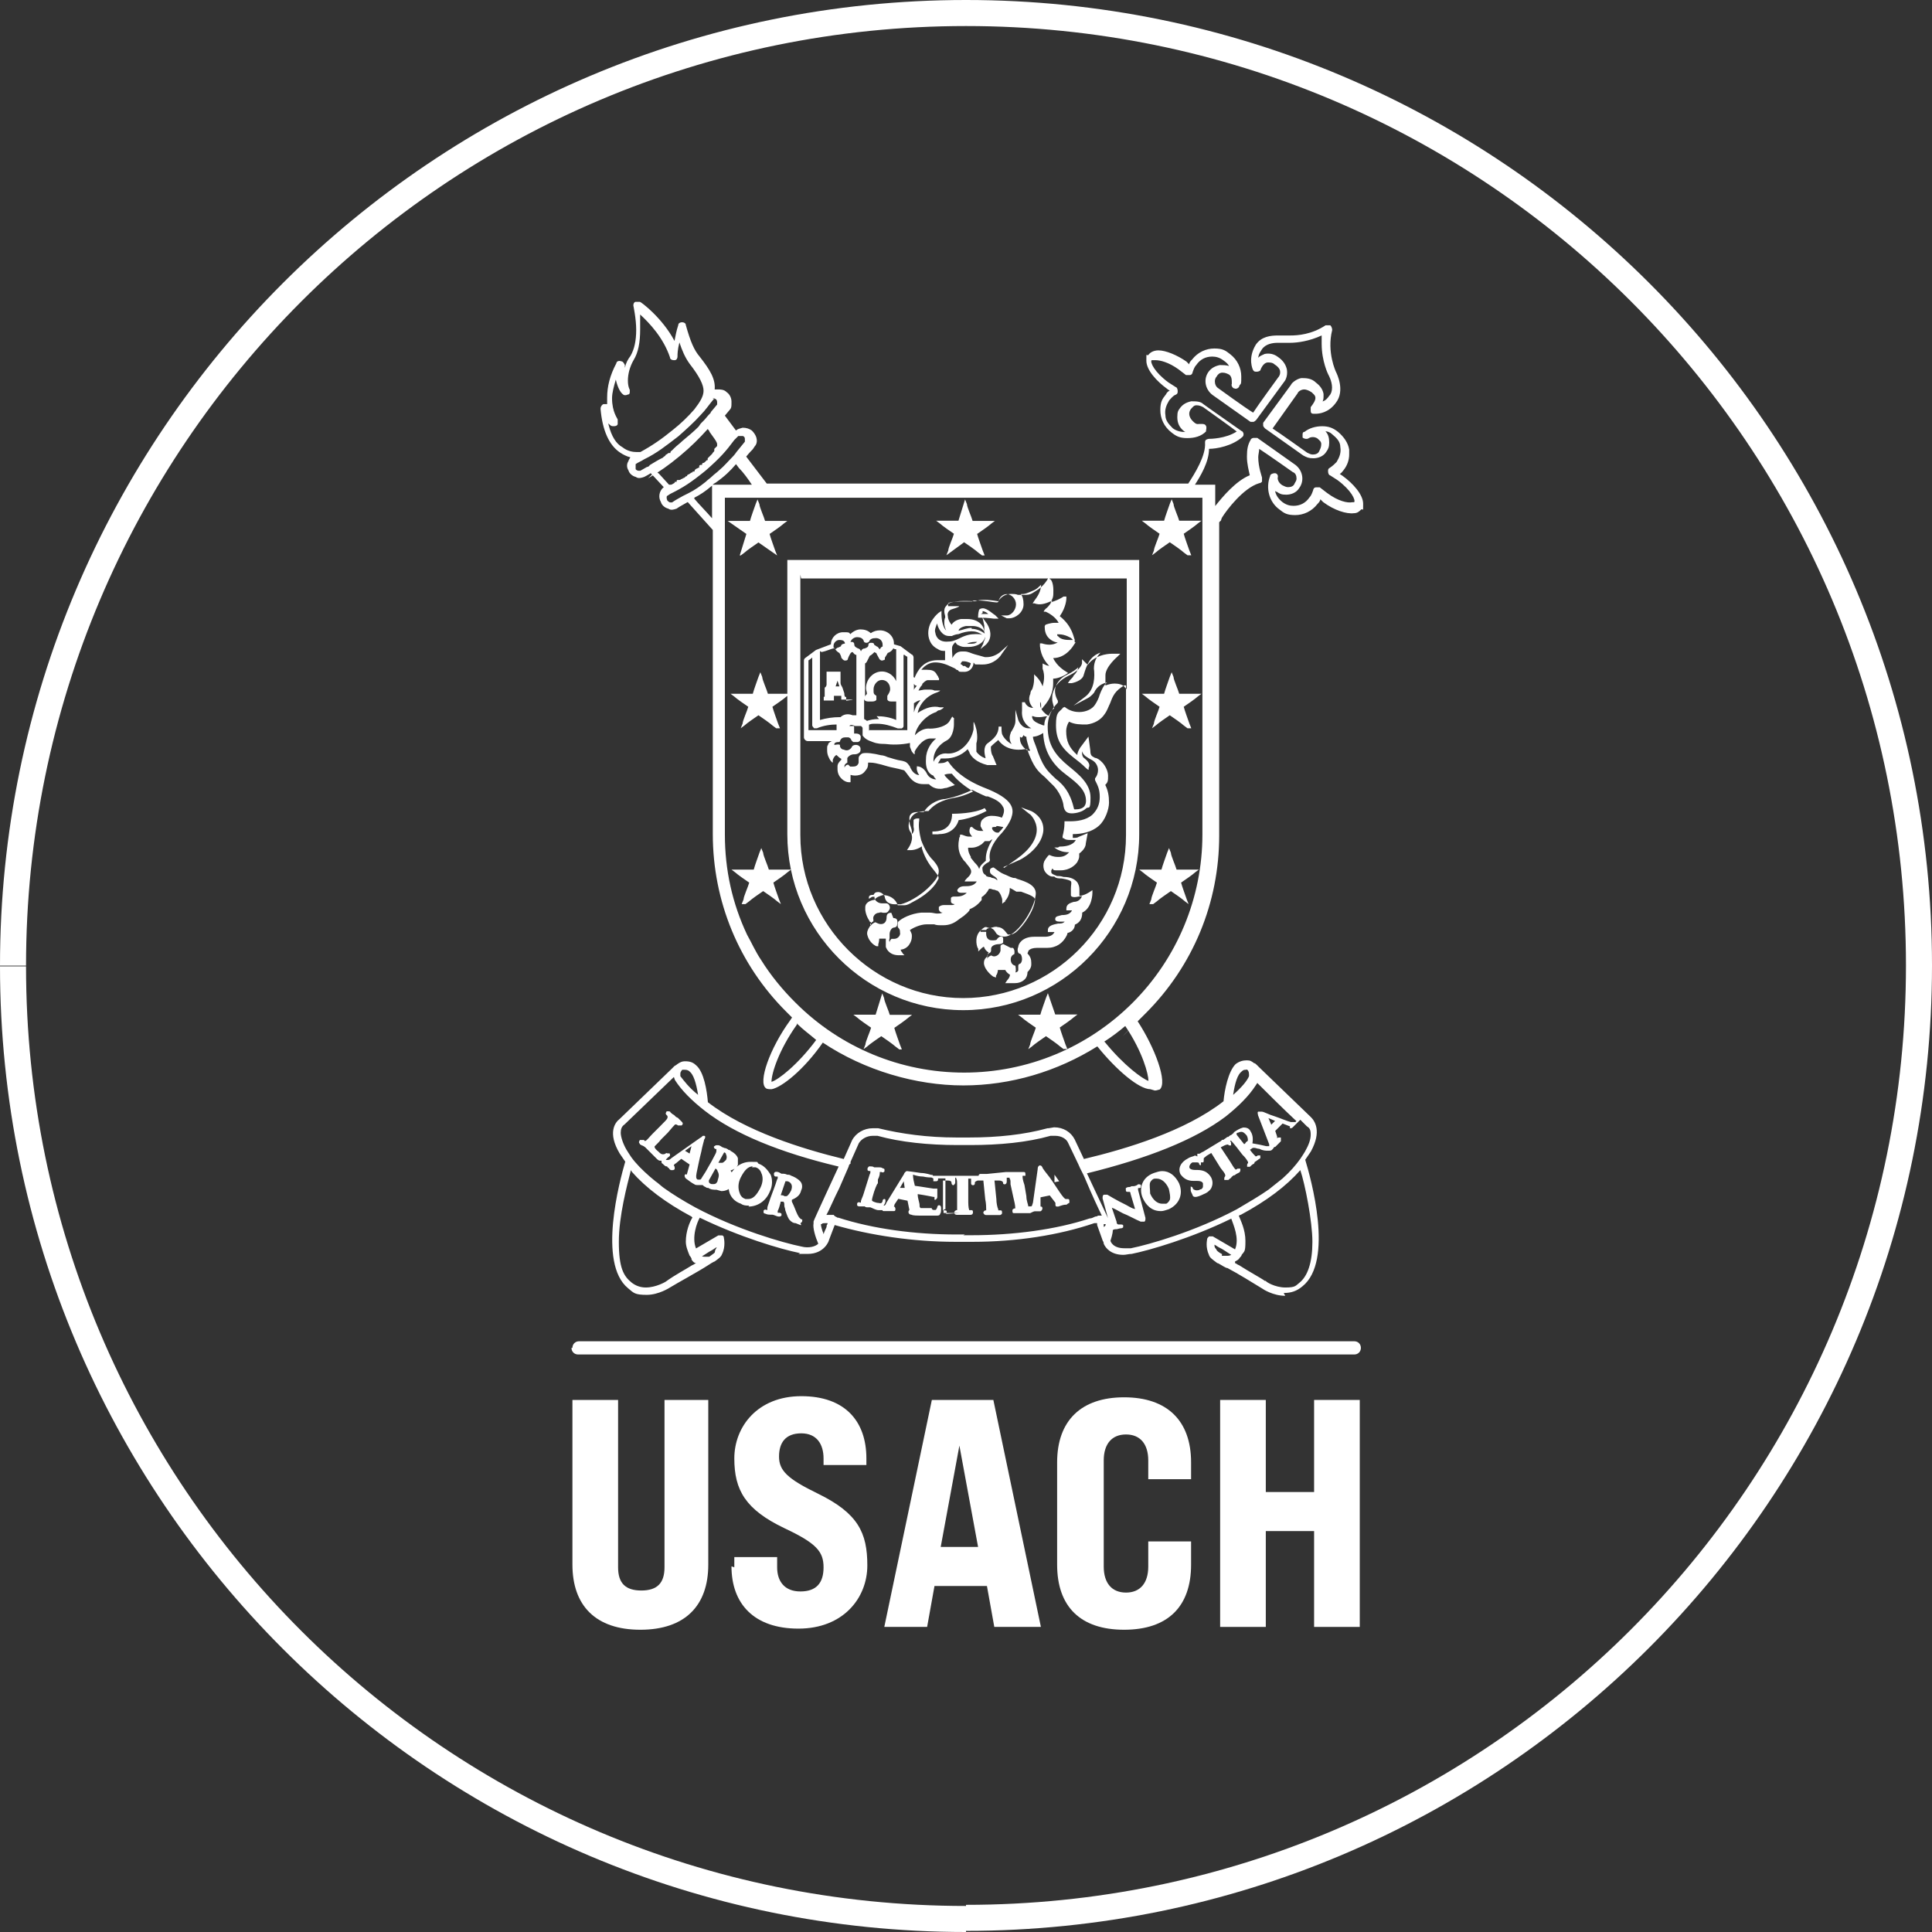
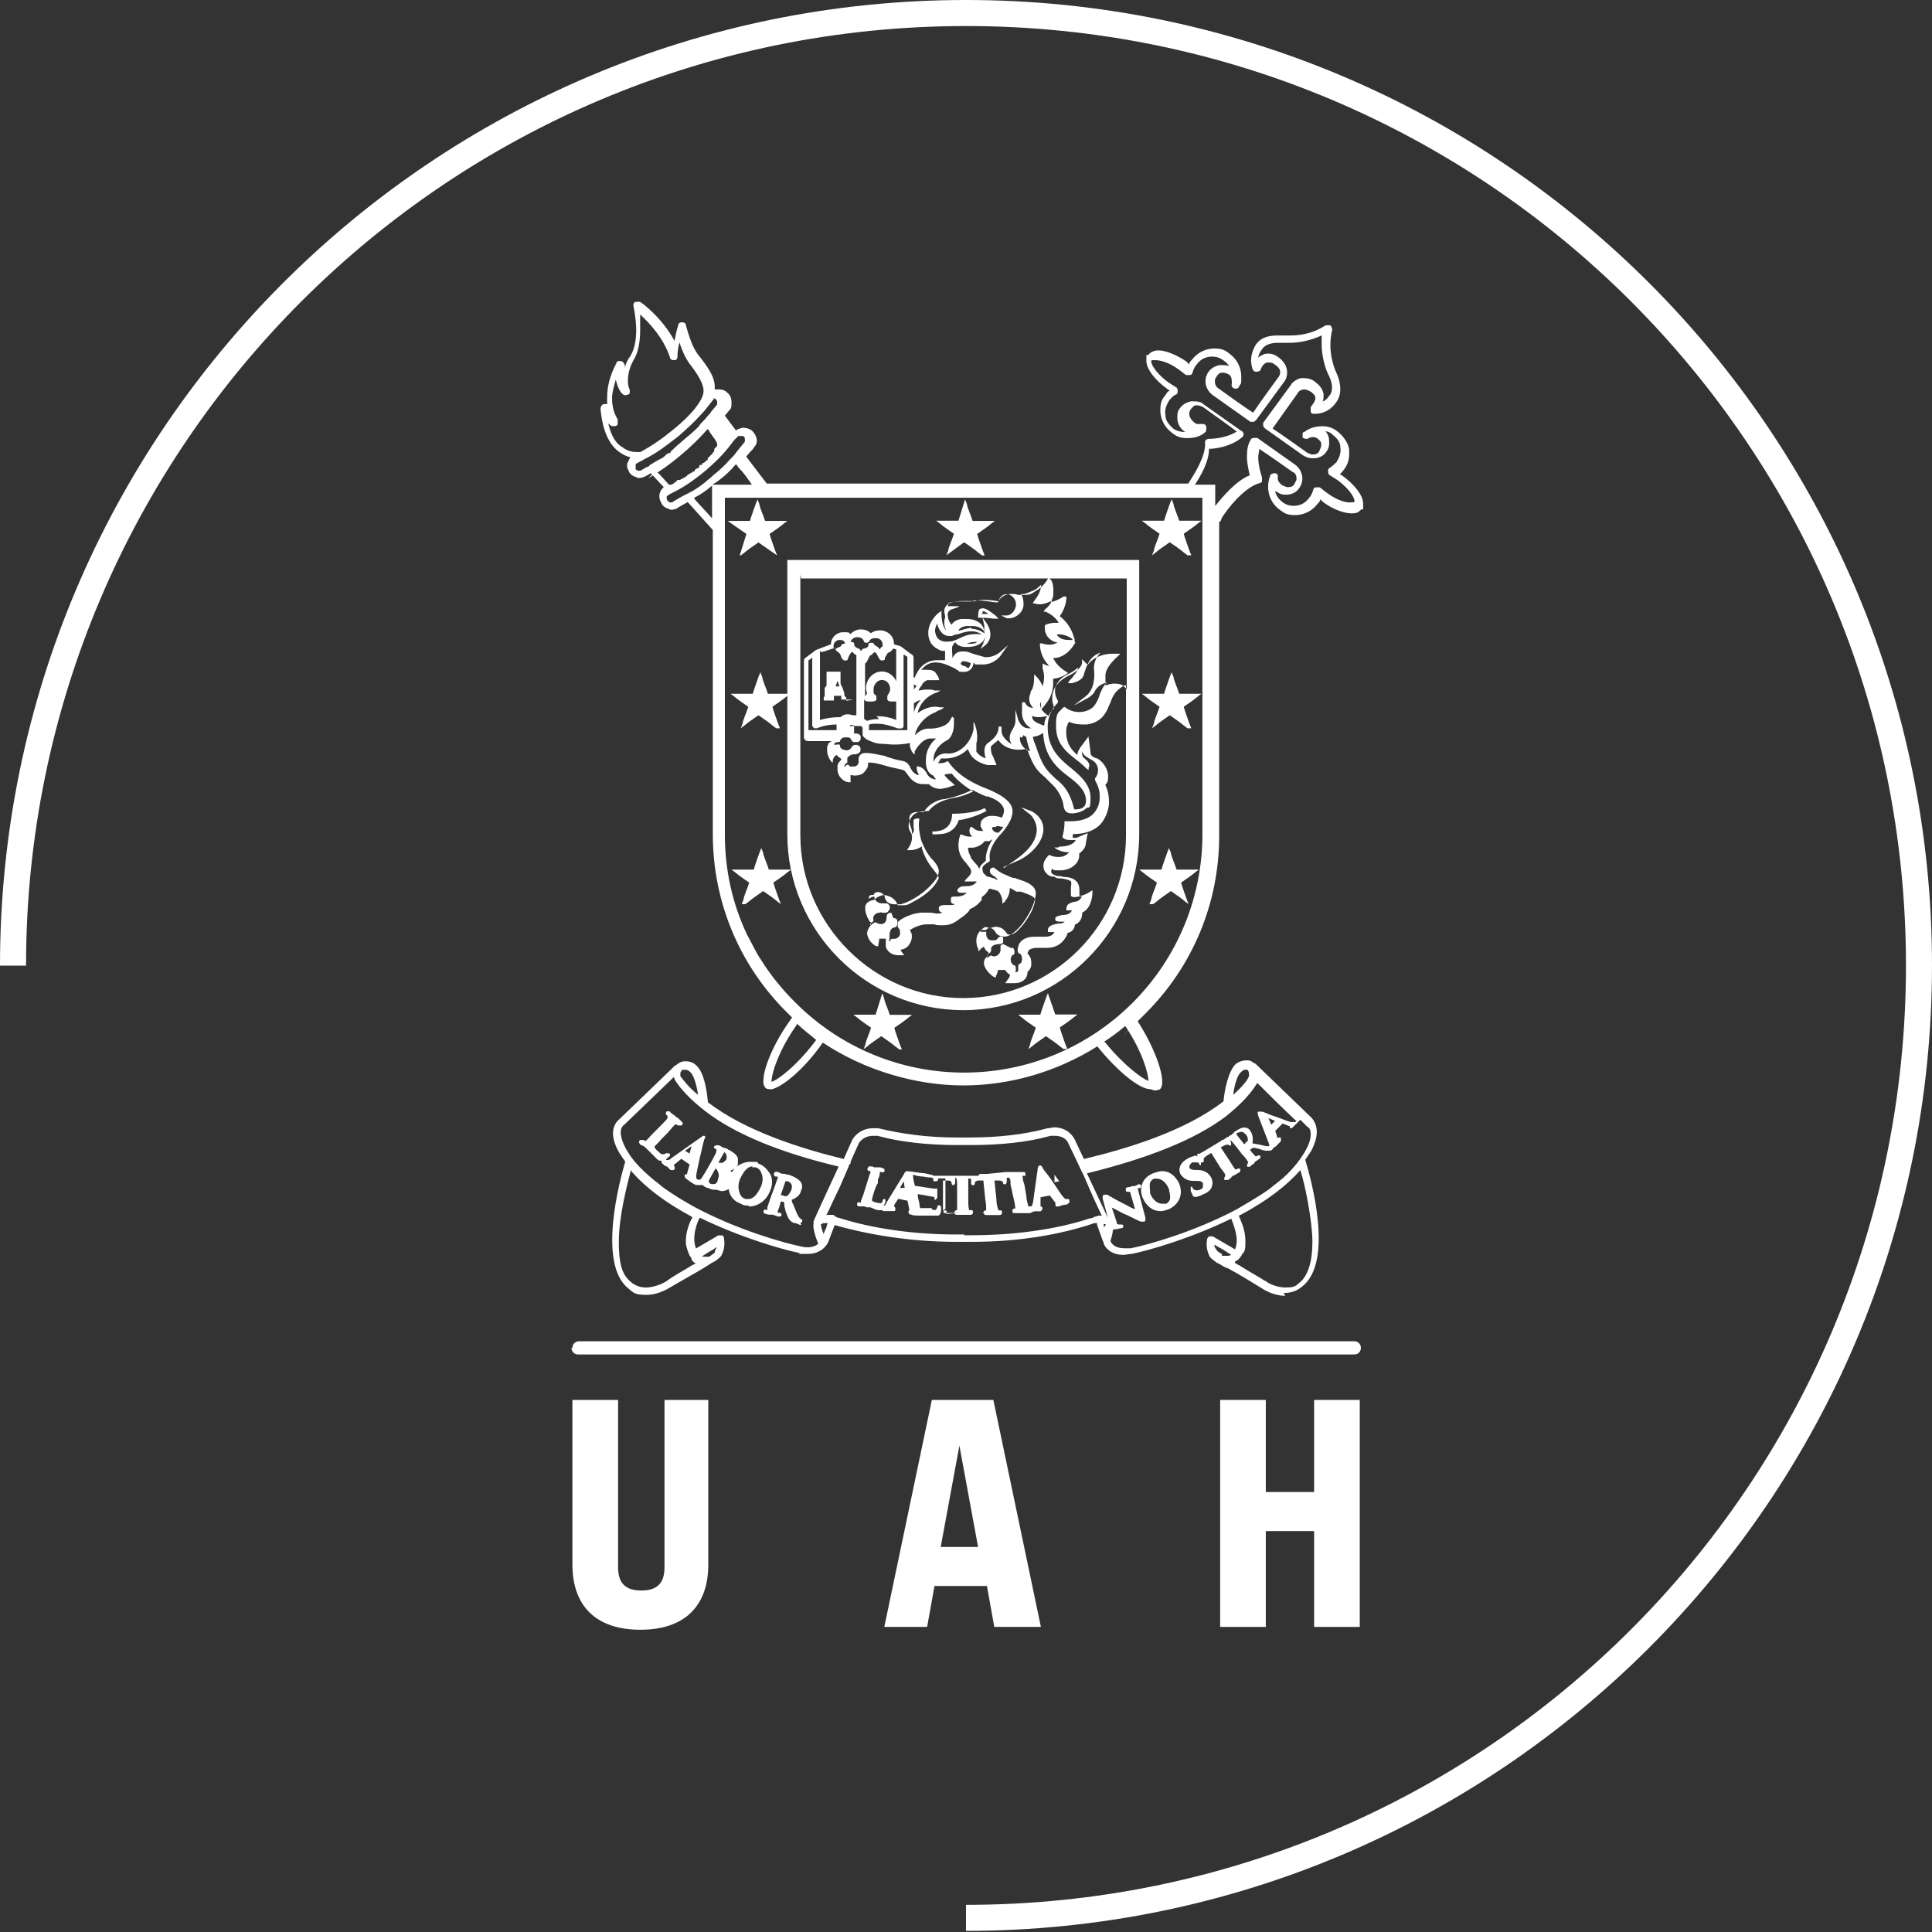
<svg xmlns="http://www.w3.org/2000/svg" id="Capa_1" viewBox="0 0 1024 1024">
  <rect x="0" y="0" width="1024" height="1024" fill="#333333" stroke="none" />
  <defs>
    <style>      .st0 {        fill: #fff;      }    </style>
  </defs>
  <g>
    <path class="st0" d="M0,511.8h13.8C13.8,237.1,236.8,13.8,512,13.8s498.2,222.8,498.2,497.9-223,497.9-498.2,497.9v13.8c282.6,0,512-229.3,512-511.8S794.6,0,512,0,0,229.3,0,511.8Z" />
-     <path class="st0" d="M13.8,512.2H0c0,282.5,229.4,511.8,512,511.8v-13.8c-275.2,0-498.2-222.8-498.2-497.9h0Z" />
  </g>
  <g>
    <path class="st0" d="M681.2,686.8h0c-6.4,0-11.8-3.5-12.3-3.9-4.9-3-12.8-7.9-18.3-10.8-1,0-3-1.5-4.9-2.5h0s-.5,0-1-.5c-2-1.5-3.5-2.5-3.9-3.9-2-4.4-1-7.9-1-8.4s.5-1,1-1.5h2l11.8,6.9c2.5-5.9-1-13.3-2-16.3-21.2,10.4-43.4,16.8-52.8,18.7-1.5,0-3,.5-4.4.5-6.4,0-9.4-3.5-10.4-5.9,0-1-.5-1.5-.5-1.5l-3-8.4v-1h-1.5c-18.7,6.4-41.4,9.9-64.6,9.9h-8.9c-22.7,0-45.4-3.5-64.1-8.9l-3,7.9c0,.5-2.5,7.4-11.3,7.4s-3,0-4.4-.5c-9.9-2-31.6-8.4-52.8-18.7-1.5,2.5-4.4,10.4-2,16.3l11.8-6.9h2c.5,0,1,.5,1,1.5,0,0,1,4.4-1,8.4-.5,1.5-2,2.5-3.9,3.9,0,0-.5,0-3.5,2-5.4,3.5-16.3,9.4-20.2,11.8,0,0-5.9,3.9-12.3,3.9s-6.9-1-9.9-3.5c-16.3-13.3-4.4-57.2-1.5-67.1-1-1.5-2-3-3-4.4-6.4-10.8-2.5-16.3,0-18.2l27.6-26.6,1.5-1.5s1-.5,1.5-1c1.5-1,2.5-1.5,3.9-1.5s3.9,0,5.9,2c4.4,3.5,5.9,13.8,6.4,19.7,19.7,15.3,49.8,24.7,72,30.1l4.4-9.9c2-3.9,6.4-6.4,10.9-6.4h3c12.3,3,26.1,4.9,41.4,4.9h6.9c14.8,0,29.1-1.5,41.4-4.9h.5l3-.5c4.9,0,8.9,2.5,10.9,6.4l4.9,10.4c22.7-5.4,53.8-14.8,74-30.6.5-5.9,2.5-15.8,6.4-19.7,2-1.5,3.9-2,5.9-2s2.5.5,3.9,1.5c.5,0,1,.5,1.5,1l1,1,27.6,26.6c2,2,5.9,7.4,0,18.2-1,1.5-2,3-3,4.4,3,9.9,15.3,53.7-1.5,67.1-3,2.5-5.9,3.5-9.9,3.5M334.4,620.2c-2,7.9-6.4,24.2-6.4,38s2.5,18.2,6.9,21.7c2,1.5,4.4,2.5,7.4,2.5,5.4,0,10.4-3,10.4-3h0c5.4-3.9,10.4-6.4,14.3-8.9.5,0,1.5-1,2-1-1,0-2-1-2.5-2h0v-.5s-.5-1-1-1.5c-1-2.5-2-4.9-2-7.4,0-5.4,2-10.4,3.5-12.8l-.5-.5h0c-13.8-7.4-24.2-15.3-31.6-23.7M654.6,669.5c.5,0,1.5,1,2,1,5.4,3.5,11.8,6.9,13.8,8.4h.5c0,.5,4.9,3.5,10.4,3.5s5.4-1,7.4-2.5c4.4-3.5,6.9-10.8,6.9-21.7s-3.9-30.6-6.4-38c-7.4,8.4-17.8,16.3-31.6,23.7,0,0-.5,0-1,.5,1,2.5,3.5,7.4,3.5,13.3s-.5,5.4-2,7.4c0,.5-.5,1-1,1.5h0c-.5,1-1.5,1.5-2.5,2M370.9,665.6c.5,0,1.5.5,2.5.5h2.5c2-1.5,3-2,3-2.5,0-1,.5-1.5,1-2.5-.5,0-1.5,1-2.5,1.5-2,1-3.9,2.5-6.4,3.9M647.6,665.6h2.5c1,0,1.5,0,2.5-.5-2.5-1.5-4.4-3-6.4-3.9-1-.5-1.5-1-2.5-1.5,0,1,0,1.5,1,2.5,0,.5,1,1.5,3,2.5M357.1,570.9h0l-26.1,25.1c-1.5,1-2,2.5-2,4.4s1,5.4,3,8.9c1,1.5,1.5,2.5,2.5,3.9,2.5,3.5,5.9,6.9,9.9,10.4l3,2.5c1.5,1,3,2.5,4.4,3.5,4.9,3.5,10.4,6.9,16.8,10.4,22.2,11.8,46.4,18.7,56.2,20.7,3.9,1,7.4,0,8.9-1.5h0c-1.5-3.5-3-8.4-2.5-10.8v-1h0c0-.5,13.3-29.1,13.3-29.1-31.1-7.4-55.2-17.3-71-29.6-6.9-5.4-12.3-10.8-15.8-16.3h0l-.5-1.5h0M588.5,657.2c0,1,1.5,4.4,7.4,4.4s2.5,0,3.5,0c9.9-2,34-8.9,56.2-20.7,5.9-3.5,11.8-6.9,16.8-10.4l7.4-5.9c3.9-3.5,6.9-6.9,9.4-10.4,1-1.5,2-3,2.5-3.9,2-3.5,3-6.4,3-8.9s-.5-3.5-2-4.4l-3.5-3.5-.5.5-3.5,3.5h0s-.5.5-1,.5h-.5v-1l-3.9-1.5-3.9,3.9,1,3v1h0s0-.5,1-.5h1v2l-1,1-1,1h0l-1,1h-.5c-1,1.5-1.5,2-2.5,2h-1c-1,0-2.5,0-4.4-1-1,0-2-.5-2.5-.5h-1l-1.5,1c1,1.5,2.5,3,3,3.5h0s1,0,1-.5h1.5v1.5c-1,.5-2,1.5-3,2h0s0,.5-.5,1c-.5,0-1.5,1-2,1.5h-1.5v-1s0-.5.5-1h0v-.5c-.5-1-1.5-2.5-3-3.9l-3-3.9c-2-2.5-2.5-3-3-3.5h-.5l.5,1h0v1.5h-.5c-.5,0-1,0-1-.5h0s-1,0-2,.5l-2,1,4.9,7.4c1,1.5,2,3.5,3,4.4h0s.5,0,1-.5h1.5v1s0,.5-.5,1c-1,.5-2,1-2.5,1.5,0,0-1,0-1,.5,0,0-.5,0-1,1-.5,0-1,1-1.5,1h-2v-1s0-.5.5-1h0v-.5c0-1-1.5-2.5-2.5-3.9l-4.9-7.9-2.5,1.5c-1,1-1.5,1-1.5,1.5v.5c0,1,0,1.5-.5,1.5h-1v1.5h0s-1,0-1-1c0,0,0-.5-1-.5h-2.5c-1,.5-2,2-1.5,3,0,0,.5,1,3,1h1c3.9,0,5.9,1.5,7.4,3.9,1,2,1,3.9,0,5.9-1,1.5-2.5,2.5-3.9,3-2,1-3.5,1.5-4.4,1.5h0c-1,0-1.5-.5-1.5-1-.5-1-1-2-1-2.5h0v-2h0s.5,0,1,.5c0,0,0,.5.5,1,0,0,1,.5,1.5.5s1.5,0,2-.5c1,0,1.5-1,1.5-1.5v-1.5c0-.5-.5-1.5-3-1.5h-2c-3.5,0-5.4-1.5-6.9-3.5-1.5-3,0-6.4,3.9-8.4,1.5-1,3-1,3.5-1.5.5,0,1,0,1.5.5h0v-1.5h1c.5,0,1.5-1,2-1l8.9-5.4c.5,0,1-1,1.5-1h.5c.5-.5,1.5-1,2-1.5h.5s1-1,1.5-1c.5-.5,1.5-1,1.5-1.5,1.5-1,3-2,4.9-2.5h0c1,0,3,0,3.9,2,1,1.5,1.5,3.5,1,6.4,3,.5,5.4,1,7.4,1.5h1.5v-1l-5.9-15.3c0-.5-.5-1.5,0-2h2c1,0,3.5,1.5,6.9,2.5,3,1,6.4,2.5,8.4,3h2.5l.5-.5h0c-6.4-5.9-16.8-16.3-20.7-20.2h0l-1,1.5c-3.5,5.4-8.9,10.8-15.8,16.3-16.3,12.3-41.4,22.2-73.5,30.1l11.8,25.1v1l-3.5-12.8c0-1,0-2,1-2h1.5s4.9,3,9.9,5.4c1,.5,2.5,1.5,3.9,2,0,0,1,0,1,.5l-2.5-8.4c0-1-.5-1-.5-1h-1c-.5,0-1,0-1-1v-1l1-.5c.5,0,1.5,0,2-.5h1s1.5,0,2.5-1h.5s1,0,1,.5v1s0,.5-1,.5h-.5v1l3.9,14.8c0,1,0,1.5-.5,2h-2c-2.5-1-6.9-3.5-9.4-4.4-2-1-4.4-2.5-5.9-3l2.5,7.4c0,1.5,1,1.5,1,1.5h1c.5,0,1.5,0,1.5.5v1s-.5.5-1,.5c-1,0-2,.5-2.5.5h-.5s-1,0-1.5.5c0,2-1,4.9-1.5,6.4M655.5,601.5l3.9,4.9s.5,0,1-1c.5-.5,1-.5,1-1s0-2-1-3-1.5-1.5-2.5-1.5-1.5.5-2,.5c0,0-.5,0-.5.5M672.3,592.6l1.5,3.5,2-2-3.5-1.5ZM435.1,648.8h0c0,1,.5,3,1.5,5.4,0-1,1-2.5,1.5-3.9,0-.5,0-1,.5-1.5v-.5h-1c-1,0-2,0-2,.5M510.5,654.7h4.4c22.2,0,44.9-3,62.6-8.9,1,0,2-.5,3-1h0s1,0,1.5-.5h2c-1.5-3-5.4-11.3-8.9-19.7-1-2.5-2.5-4.9-3.5-7.4l-5.4-11.3c-1-2.5-3.9-3.9-6.9-3.9h-2.5c-12.3,3.5-27.1,4.9-42.4,4.9h-6.9c-15.3,0-30.1-1.5-42.4-4.9h-2.5c-3,0-5.9,1.5-7.4,3.9,0,0-2,4.4-4.4,9.9v1c-.5,0-1,1-1,1.5l-4.9,11.3c-3,5.9-5.4,11.8-6.9,14.3h3.9c.5,1,1.5,1,2,1.5h.5c18.3,5.9,40.4,8.9,62.6,8.9h4.4l-1,.5h.1ZM585,648.3v2c1-.5,1-1,1-1.5h-1M424.7,649.3h-.5l-2.5-1c-1.5,0-2.5-1-3-1.5-1-1-1.5-2.5-2.5-5.4,0-1-.5-1.5-.5-2.5s0-1.5-.5-2h-1.5c0-.5,0,.5,0,.5-.5,2-1,3.5-1.5,4.4v1h1s.5,0,1,.5v1s-.5.5-1,.5h-.5c-1,0-2.5-1-3.5-1h-1c-.5,0-1.5,0-2.5-.5,0,0-.5,0-1-.5v-1c0-.5,1-1,1.5-.5h.5v-1c0-1,1-3,1.5-4.9l2-5.4c1.5-3.9,1.5-4.9,2-5.4v-1h-1c-1,0-1-1-1-1.5s.5-1,1-1h.5c1,0,1.5.5,2.5,1h1s1,0,2,.5c.5,0,1.5,0,2,.5,1.5.5,3.5,1.5,4.9,3,1,1,1.5,3,.5,4.9-.5,2.5-2.5,3.9-4.9,4.9v1c1.5,3,2,4.9,3,6.9s1.5,2,2,2.5h.5v1s-.5,1-1,1M414.3,633.5s1,0,1.5.5h1c.5,0,1.5-1,2.5-3,1.5-3.9-1.5-4.9-2-4.9h-1l-2.5,7.4h.5ZM508.5,642.9h-8.4v-1c0-.5,0-1,1-1h0v-16.3h-3.9v.5c0,1-1,1-1,1h-1.5v-1.5l-1-.5s-2.5,0-4.4-.5c-2,0-3.9-.5-5.4-1h0c0,2,.5,3.9,1,5.9,3.9.5,9.4,1.5,9.9,1.5h2v4.4c0,1-1,1.5-1,1.5h-.5v-1h0v-.5h-.5s-4.9-1-8.4-1.5c0,2.5,1,4.4,1,5.9v.5c0,.5.5,1,.5,1h5.9c0,.5.5,1,1,1h1s.5,0,1-1.5h0s0-1,1-1h0s1,0,1,1.5,0,2.5-.5,3c0,.5-.5,1-1.5,1h-9.4c-1,0-3.5,0-4.4-.5,0,0-1.5,0-1.5-1.5,0,0,0-.5.5-1l-1-4.9-4.9-1-2,3s0,1-.5,1h0c.5,0,1,.5,1,1.5s-.5,1-1,1,0,0,0,0h-4.9c-.5,0-1,0-1-.5h-2c-1.5,0-3-1-4.4-1.5h-1.5c-.5,0-1,0-1.5-.5h-3s-.5,0-1-.5v-1c0-.5,1-1,1.5-.5h.5v-.5c0-1,1-2.5,1.5-4.4l2-6.4c1-3,1-3.5,1.5-4.4v-1c0-.5,0,0-.5,0,0,0-.5,0-1-.5v-1s.5-1,1-1h.5c.5,0,1.5,0,2,.5h2.5c.5,0,1.5,0,2,.5,0,0,.5,0,1,.5v1c0,.5-1,1-1.5.5h-1v.5c0,.5,0,1.5-1,3.5v2c-.5,0-2,4.4-2,4.4-.5,2-1.5,4.4-1,4.9,0,0,.5.5,2.5,1,1,0,2,.5,2.5,0,0,0,.5-.5.5-1,0,0,0-1,1-1h0s.5,0,.5.5v1s-.5,1.5-1,2h0c.5,0,1,0,1.5-1.5l9.4-15.3c0-.5,1-1.5,1.5-1.5h0c.5,0,3.9.5,7.4,1,2.5,0,5.4,1,5.4,1h.5s.5,0,.5.5h24.2c0-1,1-1,1-1h3.5l9.9-1h9.4c.5,0,1,0,1,1v1h-1.5v.5c0,.5,0,1.5,1,4.4l1,5.9c0,2.5,1,4.4,1,5.4h1.5c.5,0,.5-.5,1-2l2.5-17.7c0-.5,0-1.5,1-2h0c.5,0,1,0,1.5,1,0,.5,2,3,3.9,5.4,2.5,3.5,4.9,7.4,6.4,9.4s2,2,2,2h1c.5,0,1,0,1,1v1s-1,.5-1.5,1h-.5c-1,0-2.5.5-3.9,1h-.5c-.5,0-1,0-1-1v-1l-3-3.9-4.9,1v4.9h0c.5,0,1,0,1,1,0,0,0,1-1,1.5h-3c-.5,0-1.5.5-2.5,1h-8.4c-.5,0-1,0-1-1s0-1,1-1.5h.5v-.5c0-1-.5-3.5-1-5.4l-1.5-6.9c0-2,0-2.5-.5-3v-.5h-1.5v2h0c0,1-.5,1.5-1,1.5h0c-.5,0-1,0-1-1h0c0-.5-1-1-2-1h-2.5l1,9.9c0,2,.5,4.4,1,5.4v.5h1c.5,0,1,0,1,1s0,1-1,1.5h-7.4c-1,0-1-.5-1.5-1h0c0-.5,0-1,1-1.5h.5v-.5c0-1,0-3-.5-5.4l-1-9.9h-3c-1.5.5-1.5,1-1.5,1v.5c0,1-1,1-1,1,0,0-1,0-1-1v-2.5h-1.5v10.8c0,2.5,0,4.4.5,5.9h1c.5,0,1,0,1,1h0c0,.5,0,1.5-1.5,1.5h-6.9c-1,0-1.5-.5-1.5-1h0c0-.5,0-1,1-1.5h.5v-12.3c0-3,0-3.9-.5-4.4v-.5h-.5v2.5c0,1-1,1.5-1,1.5,0,0-1,0-1-1.5h0c0-.5-.5-1-2-1h-2.5v15.8h1c1,0,1,.5,1,1s0,1-1.5,1M515.5,640.9h0v.5h0v-.5M530.3,639.9h0c0,.5,0,0,0,0h0ZM477,629.6h2.5l-.5-3.5-2,3.5ZM558.9,622.7v3.9l2.5-.5-2.5-3.5h0ZM615.1,641.9h0c-4.9,0-7.9-3.5-9.4-6.9-2-4.4-1-10.8,5.9-13.3,1.5-.5,3-1,4.4-1,3.9,0,6.9,2.5,8.9,6.4,2.5,5.9,0,11.3-5.4,13.8-1.5.5-3,1-3.9,1M614.1,624.7h-2c-1,0-2,1-2.5,2-.5,1.5,0,3.5,0,5.9,1.5,3.5,3.9,5.4,6.4,5.4s1.5,0,2,0,1.5-1,2-2c.5-1.5,0-3.5-.5-5.9-1.5-3.5-3.9-5.4-6.4-5.4M397.1,639h0c-1.5,0-3,0-4.4-1-3-1-4.9-3-5.9-5.4-1-3-1-6.4,0-9.4,1.5-3.5,5.4-7.4,10.9-7.4s3,0,4.4,1c3,1,4.9,3.5,6.4,5.9,1,2.5,1,5.9-.5,8.9-2,4.9-6.4,7.9-11.3,7.9M399,618.2c-2.5,0-4.4,2-6.4,5.9-1.5,3-1.5,5.9-.5,8.4.5,1.5,1.5,2.5,3,3h1.5c2.5,0,4.4-2,6.4-5.9,1.5-3,1.5-5.9.5-7.9-.5-1.5-1.5-2.5-3-3h-2M379.8,630.6h0c-1.5,0-3,0-4.4-1h-.5s-.5,0-1-.5c-.5,0-1.5-1-1.5-1h-3s-1,0-1.5-.5c-1-.5-2.5-1.5-4.4-3h0s-1-1-.5-2c0,0,.5-.5,1,0l1.5-5.4-4.4-3-3,2.5c-.5,0-1,1-1,1h0s.5.5.5,1v1s-.5.5-1,.5h-1s-1-.5-1-1c0,0-1-.5-1-1h-.5c-.5,0-1.5-1-2-1.5,0,0-.5,0-.5-1v-.5h-.5c-.5,0-1,0-2-1l-2.5-2.5-1-1-2.5-2.5s-.5-.5-1.5-1c0,0-.5,0-1-.5,0,0-.5,0-.5-.5-1-1,0-1.5,0-2h2s.5,0,.5.5h.5c1-.5,2-2,3.9-3.9l3.9-3.9c3-3,3.5-3.5,3.9-4.4v-1l-.5-.5c-1-1,0-1.5,0-2h1s1,0,1,.5c.5.5,1,1,2,1.5l1,1,1,.5,2,2c1,1,.5,1.5,0,2h-2s-.5-.5-1-.5h-.5c-.5.5-1.5,1.5-3.9,4.4l-3.5,3.5c-1.5,2-3.5,3.5-3.5,3.9,0,0,0,1,2,2.5,1,1,1.5,1.5,2.5,1.5,0,0,1,0,1.5-.5s0,0,1,0h1s.5,1,0,1.5c0,0-1.5,1-2,2h1c.5,0,1,0,2-1l15.3-10.8c.5,0,1-1,1.5-1h.5c1,0,.5,1.5,0,2,0,.5-1,3.5-1.5,6.4-1,3.9-2,8.9-2.5,11.3s0,3,0,3l.5.5h1.5l.5-.5c.5-1,2-3,3-4.9l2.5-4.4c2-3.9,2.5-4.4,2.5-5.4v-1h-.5c-1-.5-1-1.5-.5-1.5,0,0,.5-.5,1-.5h1c.5,0,1.5.5,2,1,.5,0,1,.5,1.5.5s1.5.5,2,1c0,0,1,0,1,.5,2,1,3.5,2.5,3.9,3.9v3.5c-1,2-2.5,2.5-3.9,3,1.5,2,2,4.9,1,7.4s-3.5,3.5-5.9,3.5M379.3,619.2l-3,5.4c-1,1.5-.5,1.5-.5,2s1,1,1.5,1h1c1,0,1.5-.5,2-1.5,0-1,1.5-3,0-5.4,0,0,0-1-1.5-1.5h0M380.8,616.3h2c.5,0,1.5-1,2-1.5.5-1,.5-2,0-3,0-.5-.5-1-1-1h0l-3,5.4h0ZM363,609.9l2.5,1.5,1-3.9-3.5,2.5h0ZM660.5,567c-1,0-1.5,0-2.5,1-2,1.5-3.5,5.9-4.4,12.3,4.4-3.9,7.4-7.4,8.4-9.9h0v-1c0-1.5-.5-2-1-2.5h-.5M360.6,569.4v1c2,2.5,4.4,5.9,9.4,9.9-1-6.4-2.5-10.8-4.4-12.3-1-1-2-1-3-1h-1s-1,1-1,2h0M609.7,577.3c-5.9,0-17.8-9.9-28.1-22.7-21.2,13.3-45.9,20.7-71,20.7s-52.3-7.9-74.5-22.7h0c-9.9,14.3-21.7,23.7-27.1,24.7-1,0-2.5,0-3-.5-4.4-3,2-21.2,12.8-36l1-1.5-3-3c-25.2-25.1-39-58.7-39-94.2v-161.2l-13.3-14.8-4.4,2.5-1.5,1c-1.5.5-3,1-4.4,0-2-.5-3.5-2-3.9-3.5-1.5-2.5-1-5.9,1.5-7.9l-6.9-7.4c-1.5,1-3.5,2-3.5,2-1.5.5-3,1-4.4,0-2-.5-3.5-2-3.9-3.5-1-1.5-1-3.5,0-4.9,0-.5.5-1,1-2-2-.5-3.9-1.5-5.4-2.5-5.9-3.9-9.4-11.8-10.4-23.2,0-1,.5-2,1.5-2.5h2v-3.5c0-5.9,1.5-11.8,4.9-18.2,0-1,1.5-1.5,2.5-1,1,0,1.5,1,2,2v1.5c.5-2.5,1.5-4.4,3-6.4,2-3.5,3-7.9,3-13.8s-1.5-12.8-1.5-12.8h0c0-.5,0-1.5,1-2h2.5c.5,0,11.8,8.4,18.3,20.7.5-2.5,1-5.4,2-8.4,0-1,1-1.5,2-1.5s2,.5,2,1.5c2.5,8.9,4.4,13.3,7.4,16.8,5.4,6.9,8.4,11.8,7.9,17.3h1.5c1.5,0,3.5,0,4.9,1.5,1.5,1,2.5,3,2.5,4.9v1c0,1.5,0,2.5-1,3.5l-2.5,3,5.9,7.9c1-1,2-1,3.5-1.5,2,0,3.5.5,4.9,1.5,3.5,3.5,3,6.9,1.5,8.4l-1,1.5s-2,2-3.5,3.9l10.9,14.3h223.4c3.5-5.4,9.4-14.8,8.9-21.7,0-.5,0-1,.5-1.5,0,0,1-.5,1.5-.5s8.9,0,14.8-3.9c-3.9-3-14.3-10.4-14.3-10.4l-3.5-2.5c-1-.5-2-1-3.5-1s-2,1-3,2c-1.5,2-1,4.4,1,6.4s2.5,1.5,3.5,1.5h1c1,0,2,0,2.5,1s0,2,0,3c-2.5,2.5-5.9,3.5-9.9,3.5s-5.9-1-8.4-3c-3.9-3-5.9-7.4-5.9-11.8s1-5.9,3-8.4c.5-1,1-1.5,2-2-1-.5-1.5-1-1.5-1-5.4-3.9-10.9-9.9-10.9-14.8s0-2.5,1-3c1-1.5,3-2.5,5.4-2.5,3.9,0,9.9,2.5,14.8,5.9l1.5,1.5c0-1,1-2,1.5-2.5,3-3.9,7.4-5.9,11.8-5.9s5.9,1,8.4,3c3.9,3,5.9,7.4,5.9,11.8s0,3.5-1,4.9h0c0,1-1.5,2-2.5,1.5-1,0-2-1.5-1.5-2.5,0-2,0-3.9-1.5-4.9-1-.5-2-1-3.5-1s-2.5,1-3,2c-.5.5-1,1.5-1,2.5,0,1.5.5,3,2,3.9,0,0,14.3,10.4,18.3,12.8,2.5-3.9,13.3-18.7,13.3-18.7,0,0,1-1,1-2.5s0,0,0-.5c0-1.5-1.5-3-3-3.9-1-1-2.5-1-3.5-1-1.5,0-3,1.5-3.9,3.9,0,.5-1,1-2,1s-1.5,0-2-1c0,0-3-5.9,1.5-13.3,3-4.4,7.9-4.9,11.8-4.9s3.5,0,3.5,0h3c3.9,0,11.3-.5,18.7-5.4h2.5c.5.5,1,1.5,1,2.5-3,11.8,2,22.2,2,22.2.5,1,4.9,9.9,0,16.3-3.9,5.4-8.9,5.9-10.9,5.9s-1,0-1,0c-1,0-1.5-.5-1.5-1.5v-2c1.5-2,2.5-3.5,2.5-4.9s-1-2-2-3c-1.5-1-3-1.5-3.9-1.5-2,0-3.5,1.5-3.5,2l-13.3,18.7c3.9,2.5,18.3,12.8,18.3,12.8,1,.5,2,1,3,1,1.5,0,3-.5,3.5-2,.5-1,1-2,1-3.5s-1-2-2-3c-1.5-1-3.5-1-4.9,0-1,.5-2.5,0-3-.5v-1.5c0-.5,0-1.5,1-1.5h0c2.5-2,5.9-3,9.4-3s5.9,1,8.4,3c3,2.5,5.4,5.9,5.9,9.4v2.5c0,3-1,5.9-3,8.4-.5.5-1,1.5-2,2l1.5,1c5.4,3.9,10.9,9.9,10.9,14.8s0,2.5-1,3c-1,1-2,2-3.9,2-3.9.5-10.4-1.5-16.3-5.9l-1.5-1.5c0,1-1,2-1.5,2.5-3,3.9-7.4,5.9-11.8,5.9s-5.9-1-8.4-3c-5.4-3.9-7.4-11.3-4.9-17.7,0-1,1.5-1.5,2.5-1.5s2,1,1.5,2.5c0,1.5,1,3,2.5,3.9,1,.5,2,1,3,1,1.5,0,3-.5,3.5-2,.5-1,1-1.5,1-2.5,0-1.5-.5-3-2-3.5,0,0-13.3-9.4-17.8-12.3,0,1.5-.5,3-.5,4.4,0,5.4,2,10.4,2,10.8v2c0,.5-1,1-1.5,1-8.4,2.5-17.3,14.3-19.7,18.2h0s-.5,1-.5,1.5l-1,1v166.1c0,35.5-13.8,69-39,94.2s-3,3-4.4,3.9c9.4,14.3,16.3,33,11.8,36.5-.5,0-1.5.5-2.5.5M422.7,542.3l-.5,1c-9.4,13.3-13.3,25.6-13.3,30.1,3.5-1,13.8-8.9,23.7-22.2h0c-3.5-3-6.9-5.4-9.9-8.4M585.5,552.2c10.4,12.8,20.2,19.7,23.2,20.7h0c0-3.5-3-15.3-12.3-29.1-3.5,3-7.4,5.9-11.3,8.4M384.2,263.8v178.5c0,18.7,3.9,36.5,11.8,53.2,2.5,4.4,4.4,8.9,7.4,13.3,4.9,7.9,11.3,15.8,18.3,22.7,23.7,23.7,55.7,37,89.3,37s65.6-13.3,89.3-37,37-55.7,37-89.2v-178.5h-253.1ZM563.8,556.1l-2-1.5c-1-1-5.9-4.4-7.4-5.4-1.5,1-6.4,4.4-7.4,5.4l-2,1.5,1-2.5c0-1.5,2.5-6.9,3-8.9-1.5-1-6.4-4.4-7.4-5.4l-2-1.5h11.8c.5-2,2.5-7.4,3-8.9l1-2.5,3.9,11.3h11.8l-2,1.5c-1,1-5.9,4.4-7.4,5.4.5,2,2.5,7.4,3,8.9l1,2.5h-2,.1ZM476.5,556.1l-2-1.5c-1-1-5.9-4.4-7.4-5.4-1.5,1-6.4,4.4-7.4,5.4l-2,1.5,1-2.5c0-1.5,2.5-6.9,3-8.9-1.5-1-6.4-4.4-7.4-5.4l-2-1.5h11.8l3.5-11.3,1,2.5c0,1.5,2.5,6.9,3,8.9h11.8l-2,1.5c-1,1-5.9,4.4-7.4,5.4.5,2,2.5,7.4,3,8.9l1,2.5h-1.5ZM510.5,535.4c-51.3,0-93.2-41.9-93.2-93.2v-145.4h186.5v145.4c0,51.3-41.9,93.2-93.2,93.2M424.2,304.2v138.5c0,47.3,39,86.3,86.3,86.3s86.3-38.5,86.3-86.3v-79.4h-1c-4.9,3-5.9,5.4-7.4,9.4-1,2-1.5,3.9-3,5.9-2,3-5.4,4.9-9.4,5.4-3.5,0-6.4,0-9.4-1.5-1,1.5-1.5,3.5-1.5,4.9,0,5.4,1.5,8.9,5.9,12.8,0-1.5,1-3,1.5-3.9l4.4-5.9,1,7.4c0,3,1,3,2.5,3.9,1,0,2.5,1,3.9,2.5s3,4.4,3,6.9,0,3.5-1.5,4.9c1.5,3,2,5.9,2,9.4s-2,9.4-5.4,12.3c-3.9,3.5-9.4,4.4-13.8,4.4v2c1,0,2.5,0,3-.5l4.9-2-1,5.4c0,2-1.5,3.9-3.5,5.4v1.5c0,1-.5,2-1,3-1,1.5-3.9,4.4-8.9,4.4s-3,0-4.4-1c0,0,0,.5-.5,1v1h0c0,1,2,1.5,3,2h0c1,0,2,0,3.5.5,3.5,0,5.9,1,7.4,3,.5,1,1,2,1,3.5v3h0v.5c2.5,0,5.4-2,5.4-2l1.5-1v1.5s0,7.9-5.4,10.4h0c0,3.5-1.5,5.4-3.9,6.4h0c0,2-1.5,3.9-3.9,4.4,0,.5-.5,1.5-.5,1.5-2,3.9-5.4,6.4-10.4,6.4s-3,0-3.9,0h-1.5c-2,0-3.5.5-4.4,1.5,0,.5-.5,1-.5,1.5,1.5,1.5,2,3,2,4.9s0,.5,0,1c0,1.5-1,3-2,3.9h0c0,1.5-.5,3-1.5,3.9-1.5,1.5-3.5,2-5.4,2h-4.9l1-1.5s1.5-1.5,1.5-3c-1-.5-2-1.5-2.5-2.5h-3.9c0,1-.5,2.5-1,3v1l-1.5-.5s-4.4-3-4.9-6.9h0c0-1,0-2.5,2-3.9h0c0-.5,0-1.5.5-2-1-.5-2-1.5-2.5-3-.5,0-1.5,1-2,1.5l-1,1v-1.5c-.5,0-2.5-5.9,1-9.4s3-1.5,5.4-1.5c1.5-.5,3-1,3.9-.5,3,0,4.4,3,5.4,3.9h1.5s1,0,2.5-1c4.4-3.5,9.9-11.8,10.4-17.3h0c0-1.5-2-2.5-7.4-4.4h-2.5c-1.5-1-2.5-1.5-3.5-2v.5c0,3-1.5,5.4-2.5,6.4v3.5-3c-.5,0-1.5,1-1.5,1v-2c0-1-1-3.9-2.5-4.9-.5,0-1.5-.5-1.5-.5,0,0-1,0-2-.5h-1c-1,2-2.5,3.5-3.9,4.4v1.5c-2,2.5-3.9,3.9-6.4,4.9v.5c-1,1.5-2,2-3,3-1.5,1-3.5,2.5-3.5,2.5-2,1.5-4.4,2.5-7.4,2.5s-3.5,0-4.9-.5h-3.9c-3.5,0-7.4,2-8.9,3,0,.5,1,1.5,1,3h0v.5c0,1.5-.5,3-1.5,4.4-1,1.5-3,2.5-4.4,2.5,0,1,1,1.5,1,2l1,1h-3c-2,0-5.4-.5-6.9-4.4v-4.4h-3.5s0,1.5-.5,3h0v1h-1s-3.9-1.5-4.9-6.4v-.5c0-1.5,1-3,2-4.4v-1.5h-.5c0-.5-2-2.5-2.5-6.4v-1.5c0-2,2-3.5,4.9-3.9,1-1.5,3-2,4.4-2.5,3.5,0,6.9,2,7.9,5.4h3.5c2,0,3.9-1.5,5.9-2.5,7.4-3.9,10.9-8.9,11.3-9.9.5-1,1-1.5,1-2,0-1-.5-1.5-2-3.5-2-2.5-4.9-5.9-6.9-12.3v-1c-3,2-5.4,2-6.4,2h-1.5l1-1.5s3-4.4,1-7.9c-1.5-2-1.5-4.9,0-7.4,1-2,3-3.9,8.4-3.9s.5,0,1,0c4.4-5.4,10.9-6.4,12.8-6.9,3.9-.5,7.9-2,10.9-3.5-4.9-3-8.4-5.9-11.3-9.4-1.5,0-2.5,0-3.9.5,0,.5,1,1.5,2,2.5l3.5,3-4.4,1.5c-1,0-2,.5-3,.5-1.5,0-3.9,0-6.4-2.5h-3c-2,0-4.9-.5-7.4-3.9l-1.5-2c-.7-1-1.2-1.5-1.5-1.5-3.5-1-6.9-1.5-8.4-2l-3.5-1c-2-.5-3.9-1-5.9-1s-.5,0-1,0c0,1,0,2-.5,3-1,1.5-2,3-3.9,3.5-1.5.5-3.5.5-4.9,0v3.9h-1c-2,0-5.9-2.5-5.9-6.9v-1.5c0-1.5,1-2.5,2-3.5v-.5h0c-1-.5-2-1.5-2.5-2-.5,0-1.5,1-2,2.5v1.5c-.5,0-1.5-1.5-1.5-1.5-.5-1-1.5-2.5-1.5-4.9s0-2.5.5-3c0-1,1-1.5,2-2h-12.8c-1,0-2-1-2-2v-40.4c0-.5,0-1,.5-1.5l5.9-4.4h0c2.5-1,5.4-2,7.9-3h0c0-3.5,3-6.4,6.4-6.4s3,0,3.9,1c1.5-1.5,3.5-2.5,5.4-2.5s3.9.5,5.4,2c1.5-1,3-1.5,4.9-1.5,3.9,0,7.4,3,7.4,6.9s0,.5,0,.5l3.5,1h0l5.9,4.4c.5,0,1,1,1,1.5v10.4l.5.5c1.5-3.5,4.4-9.4,12.3-9.4s2.5,0,3.9,0v-4.9c-1.5,0-2.5,0-3.9-1-3-1.5-4.4-3.9-4.9-6.9-1-7.4,5.4-12.3,5.4-12.3l1.5-1v2s0,5.9,2.5,8.4c-.5-1-1-2.5-1-3.5v-.5c0-1,0-2,.5-3,0-1-.5-2-.5-3s0-2,1-3c1.5-2.5,6.4-3,15.3-2.5,2.5-1,6.4-1,12.3,0,1.5-2.5,3.9-3.9,6.9-3.9h0c1,0,2.5,0,3.5.5h2.5c3.5,0,3.9,0,6.9-2,4.4-2.5,6.4-6.4,6.4-6.4l1-1.5v1.5c1,0,2,2.5,2,5.9s0,3.9-1.5,6.4c2.5-.5,5.4-2,6.9-3h1.5c0-.5,0,1,0,1,0,0,0,4.4-3.5,9.4,6.9,5.4,7.4,11.8,7.9,12.3v1.5h.5l-1,1.5s-3.9,6.9-10.9,6.9c2,4.4,6.4,6.9,6.4,6.9l1.5,1-1.5,1s-3.5,2-6.4,2v2.5c0,7.9-5.4,12.3-5.4,12.8l-1,1v-1.5c0-1,0-2-.5-2.5h0v1.5c0,3,3.5,5.4,4.4,5.9,1-1.5,1.5-3,3-3.9,0-1-1-3-1-4.9s0-2.5.5-3.9c1-3.5,3.9-6.4,7.9-8.4,7.4-3.5,7.4-6.9,7.4-6.9v-2l1.5,1.5,1.5,1.5c3.5-4.9,9.9-5.9,12.8-5.9s2.5,0,2.5,0h2l-1.5,1.5s-6.4,5.4-6.4,9.9h0v5.4c1.5-.5,3-1,4.9-1s4.4.5,5.4,2l1,1v-58.7h-172.6l-.5-2.5h.1ZM535.7,502.4h1c.5,0,1,1,1,2s0,1.5-.5,1.5h0c-1,.5-1.5,1.5-1.5,2.5,0,1.5.5,3,2.5,3.5h0c0,.5.5,2,0,3.5,0,0,1,0,1.5-1v-2.5h0c0-.5.5-1,.5-1,1,0,1.5-1.5,1.5-2.5,0-1.5-.5-3-1.5-3-1-.5-1-2.5-.5-3.5,0-1.5,2-5.4,8.4-5.4h5.4c2.5,0,4.4-.5,5.4-2.5h-3.5v-1c0-2.5,3-3,5.4-3.5,1.5,0,2.5,0,3.5-1h-1.5c-2,0-3,0-3.5-1h0v-.5c0-1.5,2-1.5,3.5-2,2.5,0,4.4-.5,5.4-2.5h-3v-1c0-2.5,2.5-3,3.9-3.5,2,0,3.5-1,4.4-3-1.5,0-3,.5-3.9.5-1.5,0-2-.5-2-1h0v-3.5c0-2,.5-3,0-3.9-.5-.5-2-1-4.9-1.5-1.5,0-3,0-3.9-1h-1c-1.5,0-3.5-1.5-4.4-3.5-.5-1.5-.5-3,0-4.4.5-1,1.5-2.5,2.5-3.5h.5c2,1,3.5,1,4.9,1,3,0,4.4-1.5,5.4-2.5h-.5c-3,0-4.9-1-5.9-1.5l-1.5-1h2s.5-.5,1-.5c2.5,0,6.9-.5,8.4-3.5h-3c-1,0-2.5,0-3.5-1h-.5v-1c.5-2,1-4.4,1-6.9v-1h3c3.5,0,8.4-.5,11.8-3.5,2.5-2.5,3.9-5.4,3.9-9.4s-1-5.9-2.5-8.9h0v-1c1-1,3-4.9,0-8.4-1-1-2-1.5-3-2-1.5-1-3-1.5-3.9-3.9,0,1.5,0,3,1.5,3.9,3,2.5,2.5,3.9,2,4.9v1c-.5,0-1.5-1-1.5-1-2-2-4.4-3.9-6.4-5.4-6.9-5.4-9.4-9.9-9.4-17.3s1.5-6.4,3.9-9.4h.5c0-.5.5,0,.5,0,2.5,2,5.4,2.5,7.4,2.5,3.5,0,6.9-1.5,8.4-3.9,1-1.5,2-3.5,2.5-5.4,1-2.5,2-4.9,3.9-6.4-2.5.5-5.4,2-6.9,5.4h0s-1.5,2-3.5,3l-7.4,3.9,6.4-4.9c4.9-3.9,4.9-10.8,4.4-14.8,0-3.5,1.5-6.4,3.5-8.4-5.9,2-7.4,6.9-8.9,11.8-.5,2.5-3.9,3.9-6.4,4.4h-2l1-1.5c1-1,2-2,2-2.5h0c1-1,2-2,2.5-4.4-1,1-3,2.5-5.9,3.9s-4.9,3.5-5.9,5.9-.5,5.4,1,7.9h0v1c-3.9,3.9-5.4,8.4-5.4,12.8,0,9.9,4.4,15.3,10.9,20.7,5.4,4.4,11.8,9.4,11.8,16.8s-1,4.4-2.5,5.9-4.9,2.5-7.4,2.5-3.9-1-4.4-3.9c0-1.5-1.5-7.4-6.4-11.8l-3.5-3.5c-3.5-3-5.9-4.9-9.4-14.8h-1.5s-8.9,2-13.8-4.9c-1,1-2.5,2-3.9,3.5v1c0,1.5.5,3.5,1,3.9l2,4.9h-4.9c-5.9-1.5-8.4-4.4-9.4-6.4,0-.5-.5-1-1-2-3.5,3.5-7.9,4.9-11.8,4.9s-2,0-3,1c0,0-.5,1-1,1.5,2,0,3.5,0,4.9-1h.5c2.5,3.9,7.9,9.4,18.7,13.8,16.8,6.4,16.3,11.8,14.8,16.3h0s-1.5,4.4-6.4,9.4c-3,3.5-5.9,8.4-4.9,12.8h0c0,.5-.5,1-.5,1-2,1-3,2-3.5,3h0c0,1,0,2.5,1,3.5,0,0,1,.5,1,1,0,0,1,.5,1.5.5,1,0,1.5.5,1.5.5,0,0,1.5,0,2.5,1,0,0,.5,0,.5.5,0-1-1-2-2-2.5-1.5-1-2-1.5-2-2.5s0-1.5,1.5-2h.5c1.5,1,3,2.5,5.4,3.5,1.5.5,3,1.5,4.9,2h0c.5,0,1.5,0,2,.5,4.9,1.5,10.9,3.5,9.9,8.9-1,7.9-10.4,22.2-16.8,21.7-2,0-3.5-1-3.9-1.5-1-1.5-1.5-2.5-3-3-1,0-2,0-2.5,1h-3v1h3v1c0,2,1,3.5,3,3.5s2.5,0,3-1h0s1-1,1.5-1,1.5,0,1.5,1v2c0,.5-1,1-2,1-2.5,0-4.4,1-4.4,2.5v1h0c0,.5-.5,1-.5,1-1,.5-1.5,1-1.5,2v1.5c0-1,1-1.5,2-2h0s1,.5,1.5.5h0c1.5,0,3-1,3.5-3v-2.5c0-.5,1-1,1.5-1M473.5,486.6c.5,0,1.5,0,2,1,0,.5.5,1.5,0,2.5,0,1-1,1.5-1.5,1.5-1.5,0-2.5,2-2.5,3.5v1h0v1c0,.5-.5,1.5,0,2v1c0-1,0-1.5,1-2.5h1.5c2,0,3.5-2,3-3.5,0-1,0-1.5-1-2.5-.5-1,0-2,0-3,2-2,6.9-4.4,12.3-4.9h4.4c1.5,0,3,.5,3.9.5s2,0,3-.5c-1,0-1.5-.5-2-1.5v-1.5h0c.5-.5,1.5-1,2.5-1h3.9c1,0,1.5,0,2-.5-1,0-2-.5-2-1.5v-1.5c0-1,1.5-1,1.5-1h1c1.5,0,3.9,0,5.9-2h-2.5c-1,0-2,0-2.5-1h0v-.5c1-2,3-2,4.4-2s4.4,0,5.9-2.5h-6.4c0-.5,1-1.5,1-1.5,3.9-3.5,2.5-4.9,0-7.9-.5-1-1.5-1.5-2-2.5-1.5-2-3-5.4-2-10.4h0c0-1,.5-1.5.5-1.5v-1h1c1.5.5,2.5,1,3.5,1h2c-1-1-1.5-2-1.5-3s.5-2,.5-2h.5c0-.5.5,0,.5,0,1.5,1.5,3,2,4.4,2h1.5c-.5-.5-1-1.5-1.5-2.5,0-1,0-2.5,1-3.5s2.5-2,4.9-2,4.4.5,5.4,1c.5-1,2-3.9.5-5.9-1.5-3-5.4-4.4-7.9-5.4h-1c-2.5-1-6.4-3-7.4-3.5-1.5,1-8.4,3.9-14.3,4.9-2,0-7.9,1.5-11.3,6.9h-2.5c-2,0-3.9,0-4.9,2-.5,1.5,0,3,0,4.4.5,1.5,1.5,3.5,1,5.4,1-1,1.5-2,1-3.9v-3.5c0-.5,1-1,2-1h1v1c-.5,3,0,6.4,1,10.4,2,5.4,4.4,8.9,6.4,10.8,2.5,3,4.4,5.4,1.5,9.9,0,0-3.9,5.9-11.8,10.4h0c-2.5,1.5-4.9,2.5-6.9,3h-3c-3.5,0-4.9-1.5-5.4-3.5,0-1.5-2-3-3.5-3s-2,.5-2.5,1.5h0c-1,0-2.5,0-2.5,1.5v.5c.5,0,1.5-1,2-1h1v.5c0,1.5,2,3,3.9,3h2c.5,0,1,0,1.5.5,1,1,1,2.5,0,3.5-.5,1-1.5,1-2,1h-1s-1-.5-2,0c-2,0-3.5,2-3,3.5h0v1c-1,.5-2,1.5-1.5,2v.5c.5-1,1.5-1.5,2.5-2h0c1,.5,2,1,3,1,2,0,3-1.5,3-3.5s1-2.5,2.5-2.5M514.5,454.6s.5.5,2,2.5c1,1,2,2,2.5,3.5h0c.5-2,2-3,3.5-4.4v-1c0-3.5,1.5-6.9,3.5-10.4,0,0-1,.5-1.5,1h-2.5l-1.5,1.5s-2.5,2-5.4,2-1.5,0-2,0h0c0,2.5,1,3.9,1.5,4.9M527.8,438.3c-1,0-2,0-2,.5h0c0,1.5,2,2.5,2.5,2.5h1c1-1,2-2,2.5-3-1,0-2.5-.5-3.5-.5M547.5,390.5c0,1.5,1,3.5,1.5,4.9,3.5,10.8,5.9,12.8,8.9,15.8s2.5,2,3.9,3.5c5.4,4.9,6.9,11.8,7.4,13.8,0,0,0,.5.5.5,2.5,0,3.9-.5,4.9-1.5,0,0,1-1,1-3,0-5.4-3.9-8.9-10.4-13.8-5.9-4.4-11.8-10.8-12.3-22.2-1.5,1-3.5,2-5.9,2M485.9,406.2h.5s3,0,4.9,3.9c1,2,3,3,4.9,3s0,0,0,0c-.5-.5-1-1-1.5-2-1.5-.5-4.4-2.5-3.9-8.9,0-4.9,3-8.9,5.4-10.8h-3c-4.9,0-8.4,6.9-8.4,6.9v1.5c-.5,0-1.5-1.5-1.5-1.5,0,0-.5-1-1-2.5h0c0,.5,0-.5,0-.5v-1.5c-4.9,1-9.4,1-13.3.5-1.5,0-3.9,0-6.4-1-3-1-4.4-2-5.4-3.5h0v-.5h0v-.5h0v-3s-.5-1-1-1h-3c-1-.5-2.5-1-3,0h2.5v3.5h0v.5h1c.5,0,0,0,0,0h0c.5,0,2,0,2.5,1.5,0,1.5,0,2.5-1.5,3h-2.5l-1-1s0-1-1.5-1.5h-1.5c-1.5,0-2.5.5-3,2h0c0,.5-.5.5-.5.5-1,0-2,0-2.5,1v.5c1,0,2-.5,3,0h0v.5c0,1,1,2,2,2,2,1,3.5,0,4.4-1.5,0-.5,1-1,2-1,1.5,0,2.5,1,2.5,2s0,1.5-.5,2-1.5,1-2.5,1h-.5c-1.5,0-3,1-3.5,2v1.5h0v1c-.5,0-1.5,1-1.5,1.5v1c.5-1,1-1.5,2-1.5h0l1,1h1.5c1.5,0,2.5-.5,3-2v-2.5c0-1,1-2,2-2.5,2-.5,5.9,0,9.9,1,0,0,1.5,0,3.5,1,2,.5,4.4,1.5,7.9,2,2,.5,2.5,1,3.9,3,0,.5.5,1,1,2,1,1.5,2.5,2.5,3.9,2.5-1.5-2-1.5-4.4-1-4.4h-.5l.2-.2ZM505.6,381.1v3s0,6.4-3.9,8.4c-3,1.5-7.4,5.4-6.9,11.3,1-2.5,3.5-4.9,7.4-4.4h.5c5.9,0,11.8-5.4,13.3-12.8v-3.9c.5,0,1.5,3.9,1.5,3.9,0,0,1,4.4,0,7.4v4.4c1,1.5,3,3,4.9,3.5-.5-2-1.5-5.9,1-7.9,3.5-2.5,5.9-4.9,5.9-8.9h1.5c0,1,0,3.5.5,4.4,1,2,3,3.9,4.9,4.9-1-1.5-1.5-3.5-.5-5.9,0,0,0-.5.5-1,.5-1,2-3,2-5.4v-5.9l1.5,5.4s1.5,4.4,5.4,4.4,1,0,1.5,0c-2-1-5.4-3.9-4.9-9.4v-4.4h1.5s1,3,4.4,3c-1.5-1.5-3-4.4-1.5-7.4,0-1,.5-2,1-2.5.5-1.5,1-3,1-5.9v-2l1.5,1.5s2,2,3,4.9c.5-2,1.5-5.4,0-9.4v-2.5h0c0-.5.5,0,.5,0,1,.5,2,1,3,1-1.5-1.5-4.4-4.9-4.9-10.4v-1.5h1c3,1,5.9,1,8.4-.5-1.5,0-3.5-1-4.9-2.5s-2-3.5-2-5.9h0c0-.5.5-1,.5-1,0,0,2.5-1,4.9-1s1.5,0,2,0c-1-2-3.5-4.4-6.9-5.9h-1c0-.5,1-1.5,1-1.5,2-1.5,3-3.5,3.5-4.4-3.9,2-6.9,2.5-9.4,1.5h-1l1-1.5c1.5-2,3.5-4.9,3.5-8.4-1,1-2.5,2.5-3.9,3-3.5,1.5-4.4,2-6.9,2,1,1,1.5,3,1.5,5.4,0,4.4-4.4,7.4-7.4,7.4s-1,0-1.5,0l-3-1.5h3c2.5,0,4.9-3,4.9-5.9s-2.5-5.4-4.9-5.4h0c-2,0-3.9,1.5-4.4,3.9h0c0,.5-1,.5-1,.5-1.5,0-5.9-1-9.4-1s-3,0-3.5.5h-6.4c-5.4,0-6.4,1-6.4,1v1.5h5.9c0,.5-3.5,1.5-3.5,1.5-2,.5-3,2-2.5,3.9,0,1.5,1,3.5,2,4.4.5-1,2-2.5,4.9-3h3.5c3,0,5.4,1,6.9,2.5s2,3,2,5.4v1-5.4l-1-4.4,2.5,3.5c4.4,7.4-1,11.3-1,11.3l-2.5,2,1.5-3c0-1,1-2,1-3.5h0c-1,3.9-5.4,5.4-8.9,5.4s0,0-.5,0h-1.5c-1.5,0-2.5-.5-3.5-1-.5,0-1-1-1.5-1.5h0s-1,1-1.5,2c-.5,1.5,0,3.9,0,6.4,1-2,2.5-3.5,4.9-3.5s1,0,1.5,0c2,0,3.5,1,5.4,1.5,2,.5,3.5,1,5.4,1.5h1c2.5,0,4.9-1,6.9-2.5l4.4-3.9-3.5,4.9c-.5,1-3.9,5.4-9.9,5.4s-3.5,0-4.9-1c0,2-1.5,4.9-4.9,4.9s-2.5,0-3.5-1h-.5c-1-1-1.5-1-2.5-1.5h0c-3-1.5-5.9-2.5-8.9-2.5s-5.4,1.5-7.4,3.9h3c2.5,0,3.9.5,4.9,2,0,0,.5,1,1,1.5h0s0,.5.5,1v1c.5,0,0,0,0,0h-5.9c-1,0-2,1-3,2h0v.5c-1,1-1.5,2-2,3,1,0,2.5-.5,3.5-.5h2.5c.5,0,1.5,0,2.5.5h3c0,.5-3,1.5-3,1.5-5.9,2.5-8.4,7.4-8.9,10.4,4.4-3,8.4-3.9,11.8-3h2c0,.5-2,1.5-2,1.5-1,0-1.5.5-2,1-4.9,1.5-10.4,6.9-11.3,12.3,1.5-1.5,4.4-3.9,7.9-3.5,4.4,0,8.9-1.5,10.4-3.9l1.5-2.5,1,1v.3ZM540.6,390.5v1c0,3.9,3.9,6.4,4.4,6.4h1s0-.5-.5-1c-.5-2-1.5-4.4-1.5-6.4h0s-1,0-1.5-1c0,.5-.5,1-1,1.5h0M428.6,387h14.8v-3c-3,0-6.9.5-10.4,2h-1.5s-1-1-1-1.5v-36c-1,1-2,1.5-2,1.5v37.5-.5h.1ZM547,379.6c0,2,1.5,3,3.5,3.9,1.5.5,2,1,3,1,0-2,.5-3.5,1.5-4.9-1,0-2.5.5-3.9.5s-2.5,0-3.5-.5M464.6,379.6c3.5,0,6.9.5,10.4,2v-37.5h0c-.5,0-1,0-1.5-.5h0c-.5,1-1.5,2-3,2.5,0,0-.5,1-1.5,2.5h0v1s-1,.5-1.5.5c-1,0-1.5-1-1.5-1-1-2-1.5-2.5-1.5-3s0-.3,0,0h0s-.5,0-1-.5c-1,1-1.5,1.5-2.5,2h0l-1.5,3s-.5,1-1,1v17.7c0-.5.5-1,1-1.5,0-1-.5-2-.5-3,0-4.9,3.9-8.9,8.4-8.9s8.4,3.9,8.4,8.9,0,2-.5,3c1,0,1.5,1,1.5,2s-1,2-2,2h-2.5c-.5,0-1.5,0-2-1v-2c1-1.5,1.5-2.5,1.5-3.5,0-3-2-4.9-4.4-4.9s-4.4,2.5-4.4,4.9,0,2.5,1.5,3.5v2c0,.5-1,1-2,1h-2.5c-1,0-2-.5-2-1.5v10.8h0s1,.5,1.5,1c1.5-.5,3.5-1,6.4-1M434.6,345.1v36.5c3.5-1,6.9-1.5,10.4-1.5h.5c1.5-1.5,3.9-2,6.4-1h2v-32h0c-1,0-1.5-1-2-1.5,0,0-.5,0-1,.5,0,0-1,1.5-1.5,3h0c0,1-1,1-1.5,1-1,0-1.5-1-2-1.5,0-1-1-2.5-1-2.5-1-.5-2-1.5-2.5-2.5h-.5c-2,.5-3.9,1.5-6.4,2M484.4,372.7v4.9c.5-2,1.5-4.4,3.5-6.4-1.5,0-2.5,1-3.5,1.5M484.4,362.4v3.5c0-1,1-1.5,1.5-2.5-.5,0-1,0-1.5-1M496.7,330.3c-.5,1.5-1.5,3.5-1,4.9.5,3.5,3,4.9,5.9,4.9s4.4-.5,7.4-2,5.4-2,7.9-2,3,0,3.9.5c-2-1.5-3.9-2-5.9-2s-4.4.5-6.9,1.5c-1,0-2.5.5-3.5,1h-1.5c-3.9,0-5.9-4.4-6.4-6.9M560.3,336.2s0,1,.5,1c1.5,2,4.9,2,6.4,2s.5,0,.5,0h1l-1-1s-3-2-6.4-2-1,0-1,0M515,333.3c2.5,0,4.9,1,6.9,2.5,0-1-.5-1.5-1-2-1-1-3-2-5.4-2h-3.5c-2.5.5-3.9,1.5-3.9,2.5,2.5-.5,4.4-1.5,6.9-1.5M609.2,479.2l1-2.5c0-1.5,2.5-6.9,3-8.9-1.5-1-6.4-4.4-7.4-5.4l-2-1.5h11.8c.5-2,2.5-7.4,3-8.9l1-2.5,1,2.5c0,1.5,2.5,6.9,3,8.9h11.8l-2,1.5c-1,1-5.9,4.4-7.4,5.4.5,2,2.5,7.4,3,8.9l1,2.5-2-1.5c-1-1-5.9-4.4-7.4-5.4-1.5,1-6.4,4.4-7.4,5.4l-2,1.5h-2,0ZM393.1,479.2l1-2.5c0-1.5,2.5-6.9,3-8.9-1.5-1-6.4-4.4-7.4-5.4l-2-1.5h11.8c.5-2,2.5-7.4,3-8.9l1-2.5,1,2.5c0,1.5,2.5,6.9,3,8.9h11.8l-2,1.5c-1,1-5.9,4.4-7.4,5.4.5,2,2.5,7.4,3,8.9l1,2.5-2-1.5c-1-1-5.9-4.4-7.4-5.4-1.5,1-6.4,4.4-7.4,5.4l-2,1.5h-2ZM532.2,460l6.9-4.9c6.9-4.9,10.4-10.4,10.4-15.3s-3.5-8.4-3.9-8.4l-4.4-3.5,5.4,2s6.9,3,6.4,10.4c-1,9.9-12.8,15.8-13.3,15.8l-7.9,3.5.5.5h-.1ZM497.2,442.2h-3v-1.5h.5c2.5,0,9.4-.5,9.9-8.4v-1h1s10.9,0,16.3-3l1,1.5s-6.9,3.9-14.8,4.9c-.5,2-3,7.4-10.4,7.4M460.7,387h20.2v-38.9s-1-.5-1.5-1h-.5v37.5c0,.5,0,1-1,1.5h-2c-3.9-1.5-7.4-2.5-10.9-2.5s-3,0-4.4.5v3.5M629.4,386l-2-1.5c-1-1-5.9-4.4-7.4-5.4-1.5,1-6.4,4.4-7.4,5.4l-2,1.5,1-2.5c0-1.5,2.5-6.9,3-8.9-1.5-1-6.4-4.4-7.4-5.4l-2-1.5h11.8c.5-2,2.5-7.4,3-8.9l1-2.5,1,2.5c0,1.5,2.5,6.9,3,8.9h11.8l-2,1.5c-1,1-5.9,4.4-7.4,5.4.5,2,2.5,7.4,3,8.9l1,2.5h-2,0ZM411.4,386l-2-1.5c-1-1-5.9-4.4-7.4-5.4-1.5,1-6.4,4.4-7.4,5.4l-2,1.5,1-2.5c0-1.5,2.5-6.9,3-8.9-1.5-1-6.4-4.4-7.4-5.4l-2-1.5h11.8c.5-2,2.5-7.4,3-8.9l1-2.5,1,2.5c0,1.5,2.5,6.9,3,8.9h11.8l-2,1.5c-1,1-5.9,4.4-7.4,5.4.5,2,2.5,7.4,3,8.9l1,2.5h-2ZM451.8,370.8h-5.9v-2h-3.9v.5h0v2h-5.4v-2h.5v-.5h0v-4.4c.5,0,1-1,1-1.5v-4.9h0v-2h7.4v2h0v3.9c0,1,.5,1.5,1,2.5l1,3c0,.5,0,1.5.5,2h.5v2l3.5-.5h-.2ZM442.9,363.8h2l-1-3-1,3ZM509,352h0c.5,0,1,.5,1.5,1h1c1,1,1.5,1,2,1s0,0,0,0c0,0,1-1.5,1-2.5h0c-1-.5-2.5-1-3.5-1h-1s-1,1-1,2M451.3,340.2h0c1,0,1.5.5,1.5,1.5s1,1.5,2,2c0,0,1,0,1.5,1.5.5-1,1-1.5,2-1.5,1.5-.5,2-1,2-2s1-1,1.5-1h0c.5,0,1.5,0,1.5,1l1.5,1h0c.5,0,1,1,1.5,1.5.5-1,1-1.5,1.5-1.5h0v-.5h0v-.5c0-2-1.5-3.5-3.5-3.5s-3,.5-3.5,1.5c0,.5-1,1-1.5,1-1,0-1.5-.5-1.5-1-.5-1.5-2-2-3.5-2s-3,1-3.5,2.5c0,.5-1,1.5-1.5,1.5h0c-1,0-1.5,0-1.5-1-.5-1.5-2-1.5-3-1.5-1.5,0-3,1.5-3,3s0,0,0,0h0v.5h0v.5h0s1,.5,1,1c.5-.5,1-1,1.5-1h0c1-.5,1.5-.5,1.5-1s1-1,1.5-1M513,341.2h1c1.5,0,3,0,3.9-1-1.5,0-3.5,0-5.4,1M529.3,327.9h-2.5s-3.5-.5-6.9-.5h-1.5v-.5s0-2,.5-3.5c0-.5,1-1,2-1,2.5,0,5.9,3.5,6.4,3.5l2,2ZM519.9,325.4h3.9c-1-1-2.5-1.5-3-1.5h0v1M629.4,294.3l-2-1.5c-1-1-5.9-4.4-7.4-5.4-1.5,1-6.4,4.4-7.4,5.4l-2,1.5,1-2.5c0-1.5,2.5-6.9,3-8.9-1.5-1-6.4-4.4-7.4-5.4l-2-1.5h11.8c.5-2,2.5-7.4,3-8.9l1-2.5,1,2.5c0,1.5,2.5,6.9,3,8.9h11.8l-2,1.5c-1,1-5.9,4.4-7.4,5.4.5,2,2.5,7.4,3,8.9l1,2.5h-2,0ZM392.1,294.3l3.5-11.3-9.9-6.9h11.8c.5-2,2.5-7.4,3-8.9l1-2.5,1,2.5c0,1.5,2.5,6.9,3,8.9h11.8l-2,1.5c-1,1-5.9,4.4-7.4,5.4.5,2,2.5,7.4,3,8.9l1,2.5-9.9-6.9c-1.5,1-6.4,4.4-7.4,5.4l-2,1.5h-.5ZM520.4,294.3l-2-1.5c-1-1-5.9-4.4-7.4-5.4l-9.4,6.9,1-2.5c0-1.5,2.5-6.9,3-8.9-1.5-1-6.4-4.4-7.4-5.4l-2-1.5h11.8l3.5-11.3,1,2.5c0,1.5,2.5,6.9,3,8.9h11.8l-2,1.5c-1,1-5.9,4.4-7.4,5.4.5,2,2.5,7.4,3,8.9l1,2.5h-1.5,0ZM368,264.3c2,2.5,6.4,6.9,9.4,10.4v-17.3c-3.5,3-6.4,4.9-9.4,6.4M378.3,256.9h20.2c-2-3-4.4-6.4-6.9-8.9l-1.5-2c-3,3.5-5.9,6.4-10.9,9.9,0,0-1,.5-1.5,1M632.8,256.9h11.3v11.3c3.9-4.9,10.9-13.3,18.3-16.3-.5-2.5-1.5-5.9-1.5-9.9s.5-6.4,2-8.9c0-.5,1-1,1.5-1h2l20.2,14.3c3.9,3,4.9,8.4,2,12.3-1.5,2.5-4.4,3.5-6.9,3.5s-3.5-.5-4.9-1.5c0,0-.5,0-1-.5.5,2.5,2,4.4,3.9,5.9,2,1.5,3.9,2,5.9,2,3.5,0,6.4-1.5,8.4-4.4,1-1,1.5-2.5,2-3.9,0-.5.5-1.5,1.5-1.5h2l3.9,3c5.9,4.4,10.9,5.4,13.3,4.9h1c1-1-1.5-6.4-8.9-11.8l-3.9-2.5c-.5,0-1-1-1-2s0-1.5,1-2c1.5-1,2.5-2,3.5-3,1.5-2.5,2.5-4.9,2-7.9,0-3-2-4.9-4.4-6.9-1-1-2.5-1.5-3.5-1.5,1.5,1.5,2,3.5,2,5.9s-.5,3.5-1.5,4.9c-1.5,2.5-4.4,3.5-6.9,3.5s-3.5-.5-5.4-1.5l-20.2-14.3s-1-1-1-1.5v-1.5l14.8-20.2c0-.5,2.5-3,5.4-3.5,2.5,0,5.4,0,7.9,2.5,2,1.5,3.5,3.5,3.9,5.9v1c0,1,0,2-.5,3,1.5-.5,2.5-1.5,3.5-3,1-1,1.5-2.5,1.5-4.4,0-3.5-2-6.9-2-6.9,0,0-3.5-6.9-3.5-16.3s0-3,0-4.4c-6.4,3-12.8,3.9-16.8,3.9s-3.5,0-3.5,0h-3c-2.5,0-6.4.5-8.4,3.5s-1.5,3-2,4.4c1-1,2.5-1.5,3.5-2,2.5-.5,4.9,0,6.9,1.5,3,2,4.4,4.4,4.9,6.9.5,3.5-1,5.9-1.5,6.4l-14.8,20.2s-1,1-1.5,1h-1.5l-20.2-14.3c-3.9-3-4.9-8.4-2-12.3,1.5-2,3.5-3,5.9-3.5,1.5,0,3.5,0,4.9.5-.5-1-1.5-2-3-3-2-1.5-3.9-2-5.9-2-3.5,0-6.4,1.5-8.4,4.4-1,1-1.5,2.5-2,3.9,0,.5-.5,1.5-1.5,1.5h-2l-3.9-3c-5.4-3.9-9.9-4.9-12.3-4.9s-1.5,0-2,0c-1,1,1.5,6.4,8.9,11.8l3.9,2.5c.5,0,1,1,1,2s0,1.5-1,2c-1.5.5-2.5,2-3.5,3-1.5,2.5-2.5,4.9-2,7.9,0,3,2,4.9,3.9,6.9,2,1.5,4.4,2,6.9,2,0,0-.5,0-1-.5-2.5-2-3.5-4.4-3.5-7.4s.5-3.5,1.5-4.9c1.5-2,3.5-3,5.9-3.5,2.5,0,4.9,0,6.4,1.5l3.5,2.5,16.8,11.8c.5,0,1,1,1,1.5h0c0,.5,0,1-.5,1.5-5.4,4.9-13.8,6.4-17.8,6.4,0,6.9-4.4,14.3-7.9,19.7M390.7,231.7l-1.5,1.5c-4.4,5.9-7.4,9.4-15.3,16.3-7.9,6.4-11.8,8.9-18.7,12.3h0l-1.5,1c-.5,0-.5,1.5,0,2.5,0,0,1,1,1.5,1h1l1.5-1s2.5-1.5,4.4-2.5l3-1.5c3-1.5,5.9-3.5,8.9-5.9,1-1,2.5-2,3.5-3h0c1-1,2.5-2,3.5-3,3-2.5,4.9-4.9,7.4-7.4,0,0,1-1,2-2.5l4.4-5.4v-1c0-1,0-1.5-1-2h-2.5M347.7,249.5c.5,1,1.5,1.5,1.5,1.5l5.4,5.9h1c.5,0,1-.5,2-1h0v-.5h1c0-.7.2-1,.5-1h1s.5,0,1-.5h0s.5,0,1-.5h0s.5,0,1-.5h0l.5-.5h.5c0-.5.5-1,1-1l1.5-1h.5v-.5h1c0-1,.5-1,1-1.5,0,0,.5,0,1-.5h.5v-1h0l.5-.5h1c0-.7.2-1,.5-1h0s.5,0,1-.5h0l1-1h.5v-1l1-1,1-1,.5-.5h0c0-.5,1-1,1-1.5h0v-1l1-1,.5-.5v-1c0-1-1.5-3-1.5-3l-2.5-3.5s0-.5-1-1.5c-4.4,4.9-8.9,9.4-14.8,14.3s-10.9,8.4-16.8,11.8M378.8,211.5h-.5c-2.5,3-4.4,5.9-6.9,8.4-3.5,3.9-7.4,7.4-11.8,11.3-6.4,4.9-11.3,8.9-18.3,12.3-1.5,1-3,1.5-4.4,2.5v2.5c0,.5,1,1,1.5,1h1l3.5-2c1,0,1.5-1,1.5-1,2.5-1.5,4.9-3,6.9-3.9h0l.5-.5s1-.5,1-1c0,0,1-.5,1.5-1h1c0-1,.5-1,1-1.5h0l.5-.5.5-.5h0c1.5-1.5,3-2.5,4.4-3.9,3-2.5,5.9-4.9,8.4-7.4h0c.5-.5,1-1.5,1.5-2h0l1.5-1.5h0c1-1,2-2.5,3.5-3.9h0s0-.5,1-1.5l2.5-3v-1c0-.5,0-1.5-1-2,0,0-1-.5-1.5-.5M322.6,225.3c1.5,5.9,3.9,9.9,7.4,11.8,2.5,2,5.4,2.5,7.4,2.5h2c6.4-3.5,11.3-6.9,17.3-11.8,4.4-3.5,7.9-6.9,11.3-10.8,3-3.9,4.9-6.9,4.9-9.9s-2-7.4-7.4-14.3c-2.5-3.5-3.9-6.9-5.4-11.3-1,3.9-1,6.4-1,6.9v.5h0c0,1-.5,2-1.5,2h-.5c-1,0-2-.5-2-1.5-3.5-10.4-10.9-18.2-15.8-22.7v7.9c0,6.9-1,12.3-3.5,16.3-2,3.5-3,7.4-3,10.8s1,4.9,1,4.9v1c0,.5,0,1.5-1,1.5-1,.5-2,.5-2.5,0-1.5-1-3-3.9-3.9-7.9-1,3.5-2,6.9-2,9.9,0,7.4,3,10.8,3,11.3v2.5c-.5,1-1.5,1-2.5,1s-1.5-.5-2.5-1.5" />
    <g>
      <path class="st0" d="M303.4,829.3v-87.3h24.2v88.7c0,8.4,3.9,12.3,12.3,12.3s12.3-3.9,12.3-12.3v-88.7h23.2v87.3c0,21.7-12.3,34.5-36,34.5s-36-12.8-36-34.5Z" />
-       <path class="st0" d="M389.2,830.7v-5.4h22.7v5.4c0,7.4,3.9,12.8,12.3,12.8s12.3-4.4,12.3-12.8-3.9-12.8-20.7-20.7c-20.7-9.9-26.6-20.2-26.6-37s12.3-33,35.5-33,34.5,13.3,34.5,33v3.5h-22.7v-3.5c0-7.4-3.5-13.3-11.8-13.3s-11.8,4.9-11.8,12.3,4.4,11.8,20.7,19.7c21.2,10.4,26.1,20.7,26.1,38s-12.8,33.5-36.5,33.5-35.5-13.3-35.5-33l1.5.5Z" />
      <path class="st0" d="M522.4,840.6h-27.1l-3.9,21.7h-22.7l25.2-120.3h32.6l25.2,120.3h-24.7l-3.9-21.7h-.7ZM518.4,819.9l-9.9-53.7-9.9,53.7h19.8Z" />
-       <path class="st0" d="M560.3,829.3v-54.2c0-22.2,12.8-34.5,35.5-34.5s35.5,12.3,35.5,34.5v8.9h-22.7v-9.9c0-8.9-4.4-13.8-11.8-13.8s-11.8,4.9-11.8,13.8v56.2c0,8.9,4.4,13.8,11.8,13.8s11.8-4.9,11.8-13.8v-13.3h22.7v12.3c0,22.2-12.3,34.5-35.5,34.5s-35.5-12.3-35.5-34.5Z" />
      <path class="st0" d="M646.7,742h24.2v48.8h25.6v-48.8h24.2v120.3h-24.2v-50.8h-25.6v50.8h-24.2v-120.3Z" />
    </g>
    <path class="st0" d="M303.4,714.4c0-2,1.5-3.5,3.5-3.5h410.9c2,0,3.5,1.5,3.5,3.5s-1.5,3.5-3.5,3.5h-411.4c-2,0-3.5-1.5-3.5-3.5" />
  </g>
</svg>